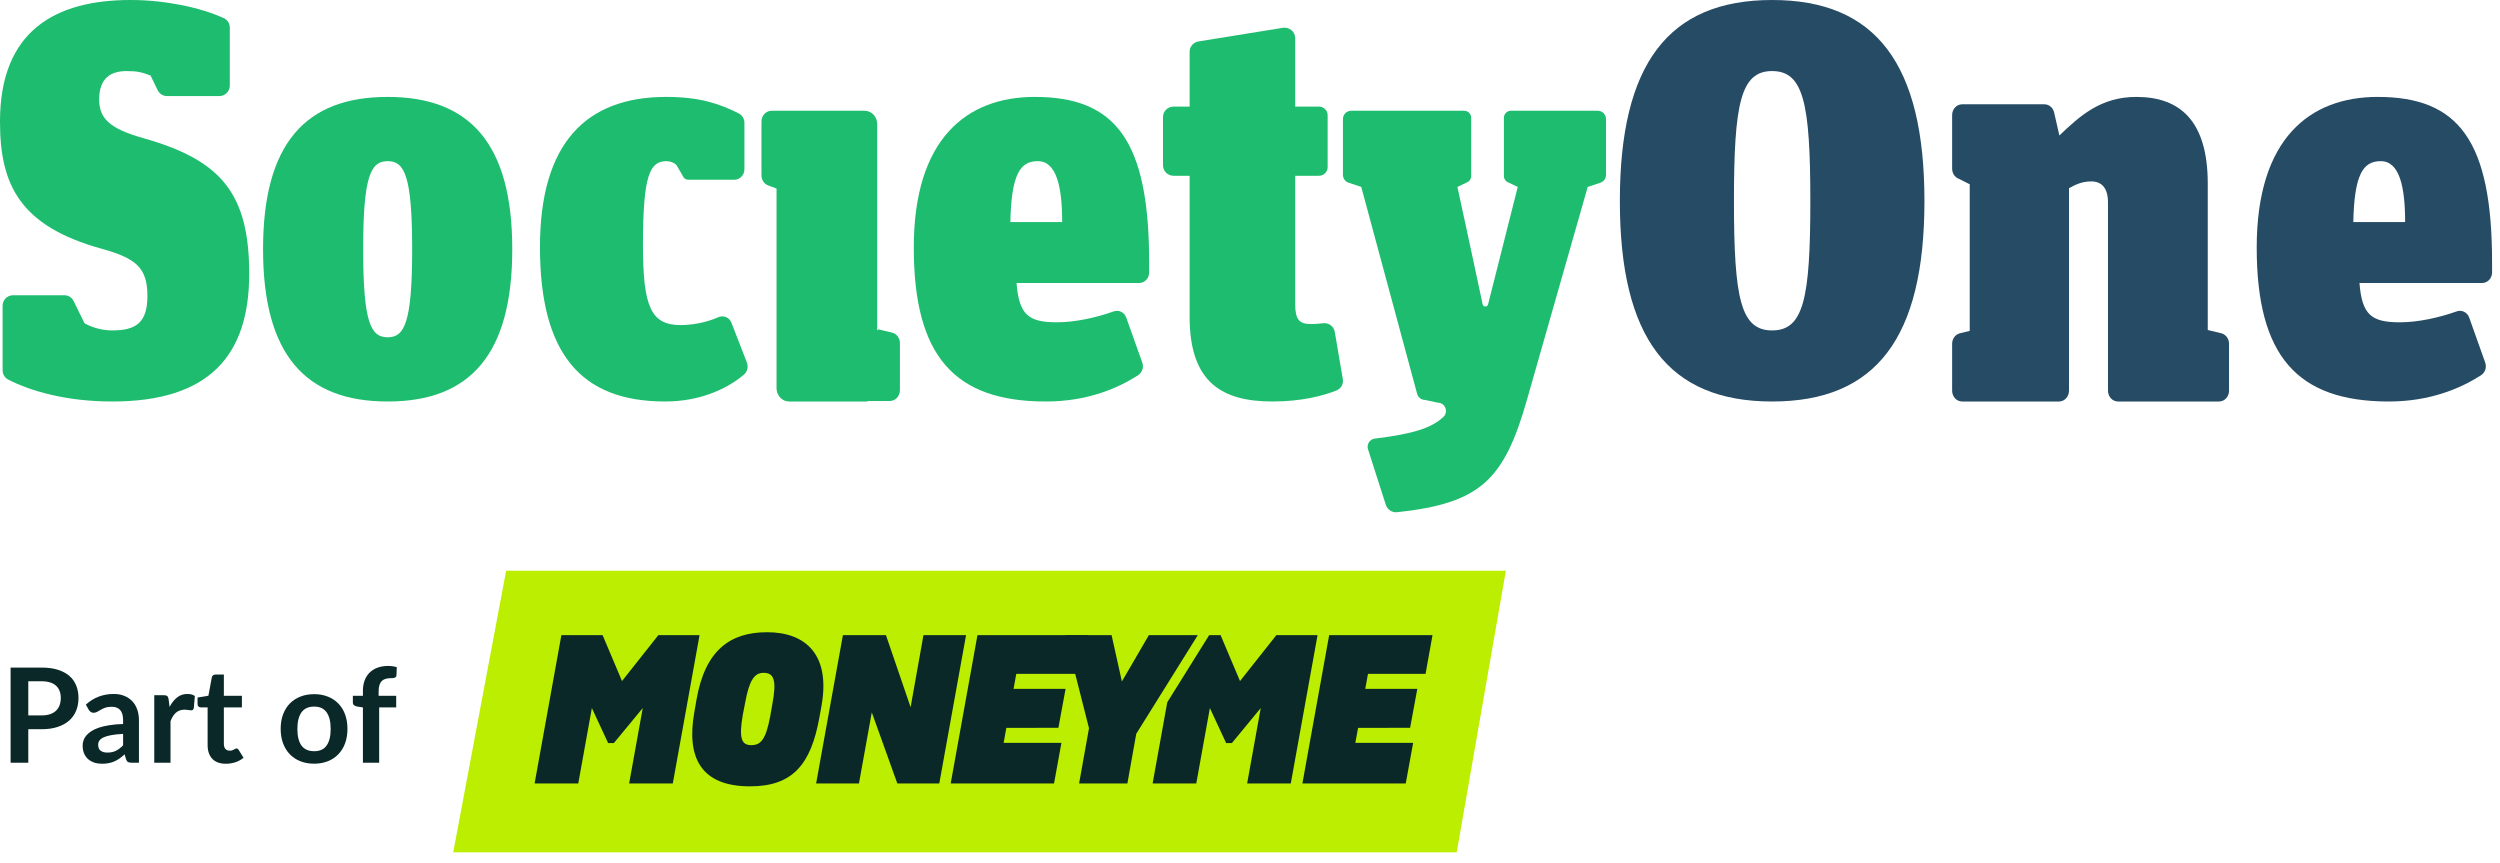
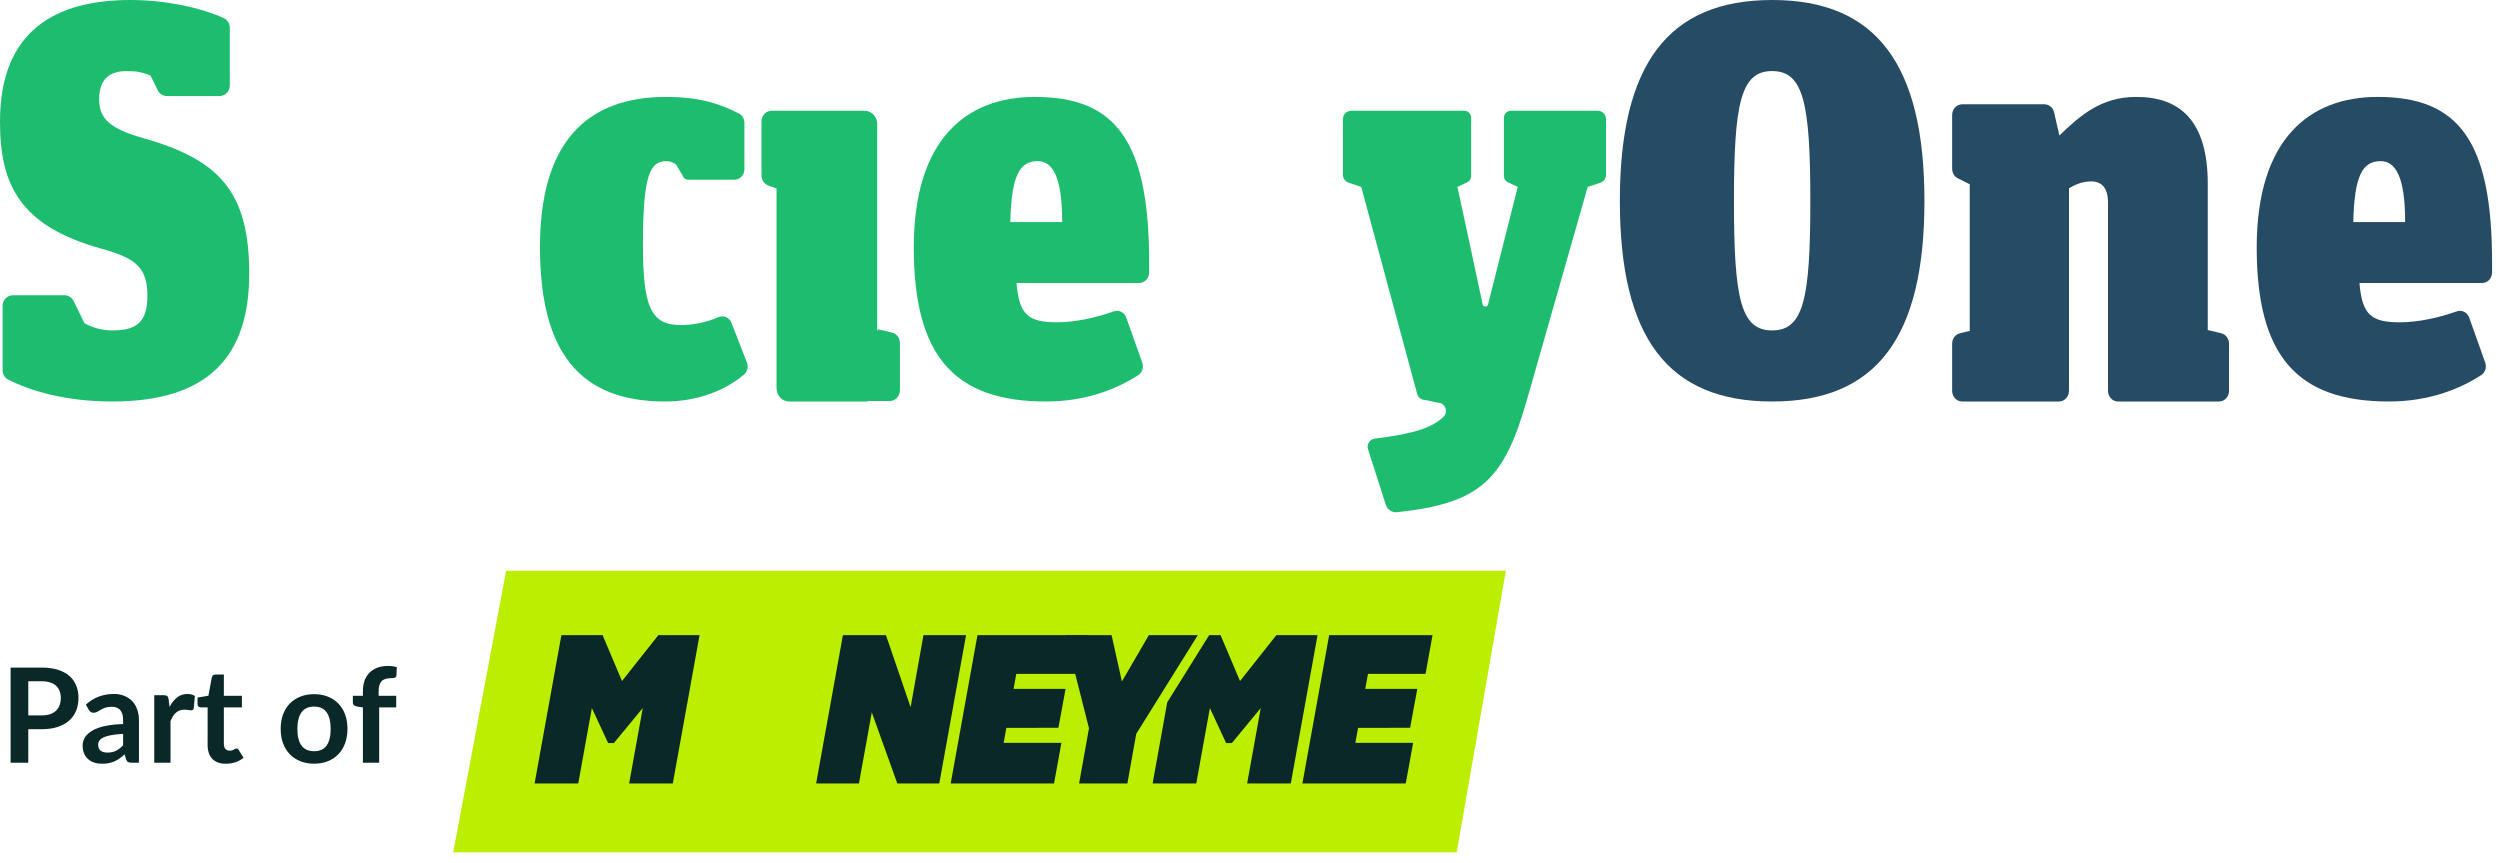
<svg xmlns="http://www.w3.org/2000/svg" width="171" height="59" viewBox="0 0 171 59" fill="none">
  <path fill-rule="evenodd" clip-rule="evenodd" d="M69.108 15.19C69.177 11.931 69.772 11.023 70.984 11.023C72.265 11.023 72.653 12.765 72.653 15.19H69.108ZM70.778 6.629C66.138 6.629 62.503 9.47 62.503 16.932C62.503 24.356 65.273 27.463 71.539 27.463C74.319 27.463 76.41 26.588 77.837 25.673C78.122 25.49 78.249 25.129 78.132 24.802L77.037 21.727C76.909 21.366 76.533 21.173 76.185 21.297C74.998 21.719 73.562 22.045 72.3 22.045C70.362 22.045 69.704 21.554 69.531 19.356H77.917C78.295 19.356 78.602 19.035 78.602 18.64V17.956C78.602 9.622 76.317 6.629 70.778 6.629V6.629Z" fill="#1DBC6E" />
-   <path fill-rule="evenodd" clip-rule="evenodd" d="M89.659 22.166C89.933 22.166 90.215 22.147 90.475 22.111C90.868 22.055 91.233 22.314 91.298 22.695L91.85 25.938C91.906 26.267 91.723 26.591 91.405 26.714C90.499 27.065 89.052 27.462 87.044 27.462C83.655 27.462 81.371 26.223 81.371 21.678V12.023H80.278C79.876 12.023 79.549 11.704 79.549 11.311V8.001C79.549 7.608 79.876 7.29 80.278 7.29H81.371V3.535C81.371 3.186 81.63 2.89 81.982 2.833L87.743 1.903C88.187 1.831 88.591 2.166 88.591 2.605V7.29H90.21C90.542 7.29 90.811 7.553 90.811 7.876V11.436C90.811 11.76 90.542 12.023 90.21 12.023H88.591V20.813C88.591 21.865 88.886 22.166 89.659 22.166" fill="#1DBC6E" />
  <path fill-rule="evenodd" clip-rule="evenodd" d="M46.55 22.236C47.282 22.236 48.24 22.09 49.117 21.702C49.473 21.544 49.885 21.701 50.029 22.072L51.089 24.802C51.201 25.092 51.119 25.423 50.886 25.622C49.659 26.664 47.776 27.463 45.493 27.463C39.681 27.463 36.934 24.129 36.934 16.894C36.934 9.811 40.069 6.629 45.563 6.629C47.865 6.629 49.209 7.097 50.517 7.75C50.761 7.871 50.918 8.123 50.918 8.401V11.579C50.918 11.975 50.605 12.296 50.22 12.296H47.075C46.907 12.296 46.757 12.188 46.7 12.026L46.268 11.289C46.127 11.137 45.845 11.023 45.599 11.023C44.471 11.023 43.978 11.894 43.978 16.742C43.978 20.948 44.507 22.236 46.55 22.236" fill="#1DBC6E" />
-   <path fill-rule="evenodd" clip-rule="evenodd" d="M26.516 23.07C25.38 23.07 24.84 22.122 24.84 17.046C24.84 11.971 25.38 11.023 26.516 11.023C27.652 11.023 28.192 11.971 28.192 17.046C28.192 22.122 27.652 23.07 26.516 23.07M26.516 6.629C20.905 6.629 17.993 9.811 17.993 17.046C17.993 24.28 20.905 27.463 26.516 27.463C32.126 27.463 35.039 24.28 35.039 17.046C35.039 9.811 32.126 6.629 26.516 6.629" fill="#1DBC6E" />
  <path fill-rule="evenodd" clip-rule="evenodd" d="M17.046 18.726C17.046 24.348 14.282 27.463 7.679 27.463C4.535 27.463 2.094 26.752 0.55 25.957C0.316 25.836 0.178 25.587 0.178 25.321V20.915C0.178 20.517 0.497 20.195 0.889 20.195H4.403C4.673 20.195 4.92 20.35 5.039 20.595L5.777 22.107C6.172 22.335 6.854 22.601 7.679 22.601C9.258 22.601 10.084 22.107 10.084 20.246C10.084 18.308 9.293 17.663 6.961 17.017C1.327 15.46 0 12.61 0 8.319C0 2.089 3.803 0 8.935 0C11.22 0 13.658 0.485 15.318 1.246C15.568 1.361 15.718 1.62 15.718 1.898V5.852C15.718 6.249 15.4 6.571 15.007 6.571H11.422C11.152 6.571 10.904 6.415 10.785 6.169L10.299 5.166C9.689 4.938 9.402 4.862 8.648 4.862C7.607 4.862 6.782 5.318 6.782 6.799C6.782 8.129 7.536 8.813 9.833 9.458C15.036 10.939 17.046 13.143 17.046 18.726" fill="#1DBC6E" />
  <path fill-rule="evenodd" clip-rule="evenodd" d="M104.451 27.319C102.893 32.795 101.303 34.422 95.567 35.035C95.222 35.072 94.897 34.864 94.79 34.53L93.573 30.732C93.465 30.395 93.69 30.042 94.039 29.999C96.689 29.676 97.91 29.275 98.721 28.527C99.098 28.178 98.854 27.543 98.342 27.543L97.472 27.356C97.22 27.356 96.999 27.186 96.933 26.941L93.11 12.785L92.243 12.497C92.014 12.421 91.858 12.205 91.858 11.961V8.14C91.858 7.829 92.109 7.576 92.417 7.576H100.153C100.415 7.576 100.628 7.791 100.628 8.055V12.036C100.628 12.236 100.504 12.416 100.318 12.485L99.686 12.785C99.686 12.785 101.177 19.653 101.412 20.813C101.453 21.018 101.743 21.018 101.786 20.813L103.814 12.785L103.177 12.485C102.991 12.416 102.867 12.236 102.867 12.036V8.055C102.867 7.791 103.08 7.576 103.342 7.576H109.293C109.602 7.576 109.851 7.829 109.851 8.14V11.961C109.851 12.205 109.697 12.421 109.467 12.497L108.599 12.785L104.451 27.319Z" fill="#1DBC6E" />
  <path fill-rule="evenodd" clip-rule="evenodd" d="M61.011 22.748L60.078 22.527L60.002 22.619V8.491C60.002 7.986 59.615 7.576 59.138 7.576H56.538H53.979H52.779C52.395 7.576 52.084 7.906 52.084 8.313V11.992C52.084 12.306 52.271 12.584 52.551 12.687L53.115 12.896V13.06V22.561V22.911V26.548C53.115 27.054 53.502 27.463 53.979 27.463H59.341L59.347 27.429H60.859C61.243 27.429 61.554 27.099 61.554 26.692V23.467C61.554 23.122 61.328 22.823 61.011 22.748" fill="#1DBC6E" />
  <path fill-rule="evenodd" clip-rule="evenodd" d="M133.526 7.868V11.538C133.526 11.851 133.711 12.129 133.986 12.231L134.729 12.603V22.574V22.634L134.062 22.794C133.749 22.87 133.526 23.168 133.526 23.512V26.728C133.526 27.134 133.834 27.463 134.212 27.463H135.45H138.986H140.833C141.211 27.463 141.519 27.134 141.519 26.728V22.923V22.574V12.875C141.935 12.642 142.386 12.409 143.044 12.409C143.735 12.409 144.186 12.836 144.186 13.846V26.728C144.186 27.134 144.494 27.463 144.872 27.463H151.781C152.16 27.463 152.466 27.134 152.466 26.728V23.512C152.466 23.168 152.243 22.87 151.931 22.794L151.011 22.574V12.565C151.011 8.297 149.14 6.629 146.126 6.629C143.702 6.629 142.281 7.91 140.861 9.268L140.503 7.694C140.429 7.365 140.153 7.134 139.838 7.134H134.212C133.834 7.134 133.526 7.463 133.526 7.868Z" fill="#264B65" />
  <path fill-rule="evenodd" clip-rule="evenodd" d="M121.214 4.861C123.363 4.861 123.827 7.065 123.827 13.75C123.827 20.436 123.363 22.601 121.214 22.601C119.066 22.601 118.602 20.436 118.602 13.75C118.602 7.065 119.066 4.861 121.214 4.861M131.632 13.75C131.632 4.407 128.338 0 121.214 0C114.091 0 110.798 4.407 110.798 13.75C110.798 23.095 114.091 27.463 121.214 27.463C128.338 27.463 131.632 23.095 131.632 13.75" fill="#264B65" />
  <path fill-rule="evenodd" clip-rule="evenodd" d="M160.966 15.19C161.035 11.931 161.63 11.023 162.842 11.023C164.123 11.023 164.511 12.765 164.511 15.19H160.966ZM169.694 25.673C169.978 25.491 170.106 25.13 169.989 24.802L168.895 21.727C168.767 21.367 168.391 21.174 168.043 21.297C166.854 21.719 165.418 22.046 164.157 22.046C162.219 22.046 161.56 21.554 161.388 19.357H169.773C170.152 19.357 170.458 19.036 170.458 18.639V17.955C170.458 9.622 168.173 6.629 162.633 6.629C157.995 6.629 154.359 9.47 154.359 16.932C154.359 24.356 157.13 27.463 163.396 27.463C166.176 27.463 168.267 26.588 169.694 25.673V25.673Z" fill="#264B65" />
  <path d="M2.84 48.934C3.062 48.934 3.255 48.907 3.42 48.853C3.585 48.796 3.722 48.716 3.83 48.614C3.941 48.509 4.023 48.383 4.077 48.236C4.131 48.086 4.158 47.92 4.158 47.737C4.158 47.563 4.131 47.405 4.077 47.264C4.023 47.123 3.942 47.003 3.834 46.904C3.726 46.805 3.59 46.73 3.425 46.679C3.26 46.625 3.065 46.598 2.84 46.598H1.935V48.934H2.84ZM2.84 45.662C3.275 45.662 3.651 45.713 3.969 45.815C4.287 45.917 4.55 46.06 4.757 46.243C4.964 46.426 5.117 46.645 5.216 46.9C5.318 47.155 5.369 47.434 5.369 47.737C5.369 48.052 5.316 48.341 5.211 48.605C5.106 48.866 4.949 49.091 4.739 49.28C4.529 49.469 4.265 49.616 3.947 49.721C3.632 49.826 3.263 49.879 2.84 49.879H1.935V52.169H0.725V45.662H2.84Z" fill="#0B2828" />
  <path d="M8.42 50.198C8.099 50.213 7.829 50.242 7.61 50.284C7.391 50.323 7.215 50.374 7.083 50.437C6.951 50.5 6.857 50.573 6.8 50.657C6.743 50.741 6.714 50.833 6.714 50.932C6.714 51.127 6.771 51.266 6.885 51.35C7.002 51.434 7.154 51.476 7.34 51.476C7.568 51.476 7.764 51.436 7.929 51.355C8.097 51.271 8.261 51.145 8.42 50.977V50.198ZM5.873 48.196C6.404 47.71 7.043 47.467 7.79 47.467C8.06 47.467 8.301 47.512 8.514 47.602C8.727 47.689 8.907 47.812 9.054 47.971C9.201 48.127 9.312 48.314 9.387 48.533C9.465 48.752 9.504 48.992 9.504 49.253V52.169H9C8.895 52.169 8.814 52.154 8.757 52.124C8.7 52.091 8.655 52.027 8.622 51.931L8.523 51.598C8.406 51.703 8.292 51.796 8.181 51.877C8.07 51.955 7.955 52.021 7.835 52.075C7.715 52.129 7.586 52.169 7.448 52.196C7.313 52.226 7.163 52.241 6.998 52.241C6.803 52.241 6.623 52.216 6.458 52.165C6.293 52.111 6.15 52.031 6.03 51.926C5.91 51.821 5.817 51.691 5.751 51.535C5.685 51.379 5.652 51.197 5.652 50.99C5.652 50.873 5.672 50.758 5.711 50.644C5.75 50.527 5.813 50.416 5.9 50.311C5.99 50.206 6.105 50.107 6.246 50.014C6.387 49.921 6.56 49.84 6.764 49.771C6.971 49.702 7.211 49.646 7.484 49.604C7.757 49.559 8.069 49.532 8.42 49.523V49.253C8.42 48.944 8.354 48.716 8.222 48.569C8.09 48.419 7.899 48.344 7.65 48.344C7.47 48.344 7.32 48.365 7.2 48.407C7.083 48.449 6.98 48.497 6.89 48.551C6.8 48.602 6.717 48.649 6.642 48.691C6.57 48.733 6.489 48.754 6.399 48.754C6.321 48.754 6.255 48.734 6.201 48.695C6.147 48.653 6.104 48.605 6.071 48.551L5.873 48.196Z" fill="#0B2828" />
  <path d="M11.6 48.353C11.744 48.077 11.915 47.861 12.113 47.705C12.311 47.546 12.545 47.467 12.815 47.467C13.028 47.467 13.199 47.513 13.328 47.606L13.256 48.439C13.241 48.493 13.218 48.532 13.188 48.556C13.161 48.577 13.124 48.587 13.076 48.587C13.031 48.587 12.963 48.58 12.873 48.565C12.786 48.55 12.701 48.542 12.617 48.542C12.494 48.542 12.384 48.56 12.288 48.596C12.192 48.632 12.105 48.685 12.027 48.754C11.952 48.82 11.885 48.901 11.825 48.997C11.768 49.093 11.714 49.202 11.663 49.325V52.169H10.551V47.552H11.204C11.318 47.552 11.397 47.573 11.442 47.615C11.487 47.654 11.517 47.726 11.532 47.831L11.6 48.353Z" fill="#0B2828" />
  <path d="M15.447 52.241C15.046 52.241 14.736 52.129 14.521 51.904C14.307 51.676 14.201 51.362 14.201 50.963V48.385H13.729C13.668 48.385 13.617 48.365 13.575 48.326C13.534 48.287 13.512 48.229 13.512 48.151V47.71L14.255 47.588L14.489 46.328C14.504 46.268 14.533 46.222 14.575 46.189C14.617 46.156 14.671 46.139 14.736 46.139H15.312V47.593H16.546V48.385H15.312V50.887C15.312 51.031 15.347 51.143 15.416 51.224C15.488 51.305 15.585 51.346 15.709 51.346C15.777 51.346 15.835 51.338 15.88 51.323C15.928 51.305 15.968 51.287 16.001 51.269C16.037 51.251 16.069 51.235 16.096 51.22C16.122 51.202 16.149 51.193 16.177 51.193C16.209 51.193 16.236 51.202 16.258 51.22C16.279 51.235 16.301 51.259 16.325 51.292L16.658 51.832C16.496 51.967 16.31 52.069 16.1 52.138C15.89 52.207 15.672 52.241 15.447 52.241Z" fill="#0B2828" />
  <path d="M21.489 47.48C21.831 47.48 22.141 47.536 22.42 47.647C22.702 47.758 22.942 47.915 23.14 48.119C23.341 48.323 23.496 48.572 23.604 48.866C23.712 49.16 23.766 49.489 23.766 49.852C23.766 50.218 23.712 50.548 23.604 50.842C23.496 51.136 23.341 51.386 23.14 51.593C22.942 51.8 22.702 51.959 22.42 52.07C22.141 52.181 21.831 52.237 21.489 52.237C21.144 52.237 20.83 52.181 20.548 52.07C20.266 51.959 20.025 51.8 19.824 51.593C19.626 51.386 19.471 51.136 19.36 50.842C19.252 50.548 19.198 50.218 19.198 49.852C19.198 49.489 19.252 49.16 19.36 48.866C19.471 48.572 19.626 48.323 19.824 48.119C20.025 47.915 20.266 47.758 20.548 47.647C20.83 47.536 21.144 47.48 21.489 47.48ZM21.489 51.382C21.873 51.382 22.156 51.253 22.339 50.995C22.525 50.737 22.618 50.359 22.618 49.861C22.618 49.363 22.525 48.983 22.339 48.722C22.156 48.461 21.873 48.331 21.489 48.331C21.099 48.331 20.809 48.463 20.62 48.727C20.434 48.988 20.341 49.366 20.341 49.861C20.341 50.356 20.434 50.734 20.62 50.995C20.809 51.253 21.099 51.382 21.489 51.382Z" fill="#0B2828" />
  <path d="M24.823 52.169V48.389L24.423 48.326C24.336 48.308 24.265 48.278 24.211 48.236C24.16 48.191 24.135 48.128 24.135 48.047V47.593H24.823V47.251C24.823 46.987 24.862 46.75 24.94 46.54C25.021 46.33 25.135 46.151 25.282 46.004C25.432 45.857 25.614 45.745 25.827 45.667C26.04 45.589 26.28 45.55 26.547 45.55C26.76 45.55 26.958 45.578 27.141 45.635L27.118 46.193C27.115 46.235 27.103 46.27 27.082 46.297C27.061 46.321 27.033 46.34 26.997 46.355C26.964 46.367 26.925 46.376 26.88 46.382C26.835 46.385 26.787 46.387 26.736 46.387C26.604 46.387 26.485 46.402 26.38 46.432C26.278 46.459 26.191 46.508 26.119 46.58C26.047 46.649 25.992 46.742 25.953 46.859C25.917 46.973 25.899 47.116 25.899 47.287V47.593H27.1V48.385H25.935V52.169H24.823Z" fill="#0B2828" />
  <path d="M103 39.039H34.619L31 58.299H99.639L103 39.039Z" fill="#BBEE00" />
-   <path d="M47.492 48.713L47.636 47.881C48.228 44.442 49.973 43.244 52.469 43.244C55.138 43.244 56.811 44.809 56.191 48.276L56.046 49.079C55.469 52.278 54.229 53.786 51.3 53.786C47.983 53.786 46.93 51.869 47.492 48.713ZM52.685 48.98L52.83 48.163C53.132 46.528 52.945 46.021 52.224 46.021C51.589 46.021 51.243 46.556 50.969 48.064L50.81 48.882C50.536 50.46 50.694 50.968 51.387 50.968C52.022 50.968 52.382 50.615 52.685 48.98Z" fill="#0B2828" />
  <path d="M57.655 43.441H60.598L62.286 48.374L63.165 43.441H66.079L64.247 53.589H61.377L59.631 48.726L58.752 53.589H55.823L57.655 43.441Z" fill="#0B2828" />
  <path d="M74.488 49.812L72.872 43.441H76.031L76.738 46.612L78.584 43.441H81.931L77.719 50.193L77.113 53.589H73.81L74.488 49.812Z" fill="#0B2828" />
  <path d="M90.916 43.441H97.985L97.508 46.091H93.571L93.383 47.12H96.943L96.452 49.783L92.893 49.785L92.705 50.814H96.658L96.153 53.59H89.084L90.916 43.441Z" fill="#0B2828" />
  <path d="M66.859 43.441H74.435L73.959 46.091H69.514L69.326 47.12H72.885L72.395 49.783L68.835 49.785L68.648 50.814H72.601L72.096 53.59H65.027L66.859 43.441Z" fill="#0B2828" />
  <path d="M38.399 43.441H41.216L42.545 46.584L45.033 43.441H47.85L46.019 53.589H43.033L43.964 48.431L41.986 50.827H41.597L40.484 48.431L39.553 53.589H36.567L38.399 43.441Z" fill="#0B2828" />
  <path d="M87.304 43.442L84.817 46.585L83.487 43.442H82.708L79.84 48.039L78.839 53.589H81.825L82.756 48.431L83.868 50.827H84.258L86.235 48.431L85.304 53.589H88.29L90.121 43.441L87.304 43.442Z" fill="#0B2828" />
</svg>